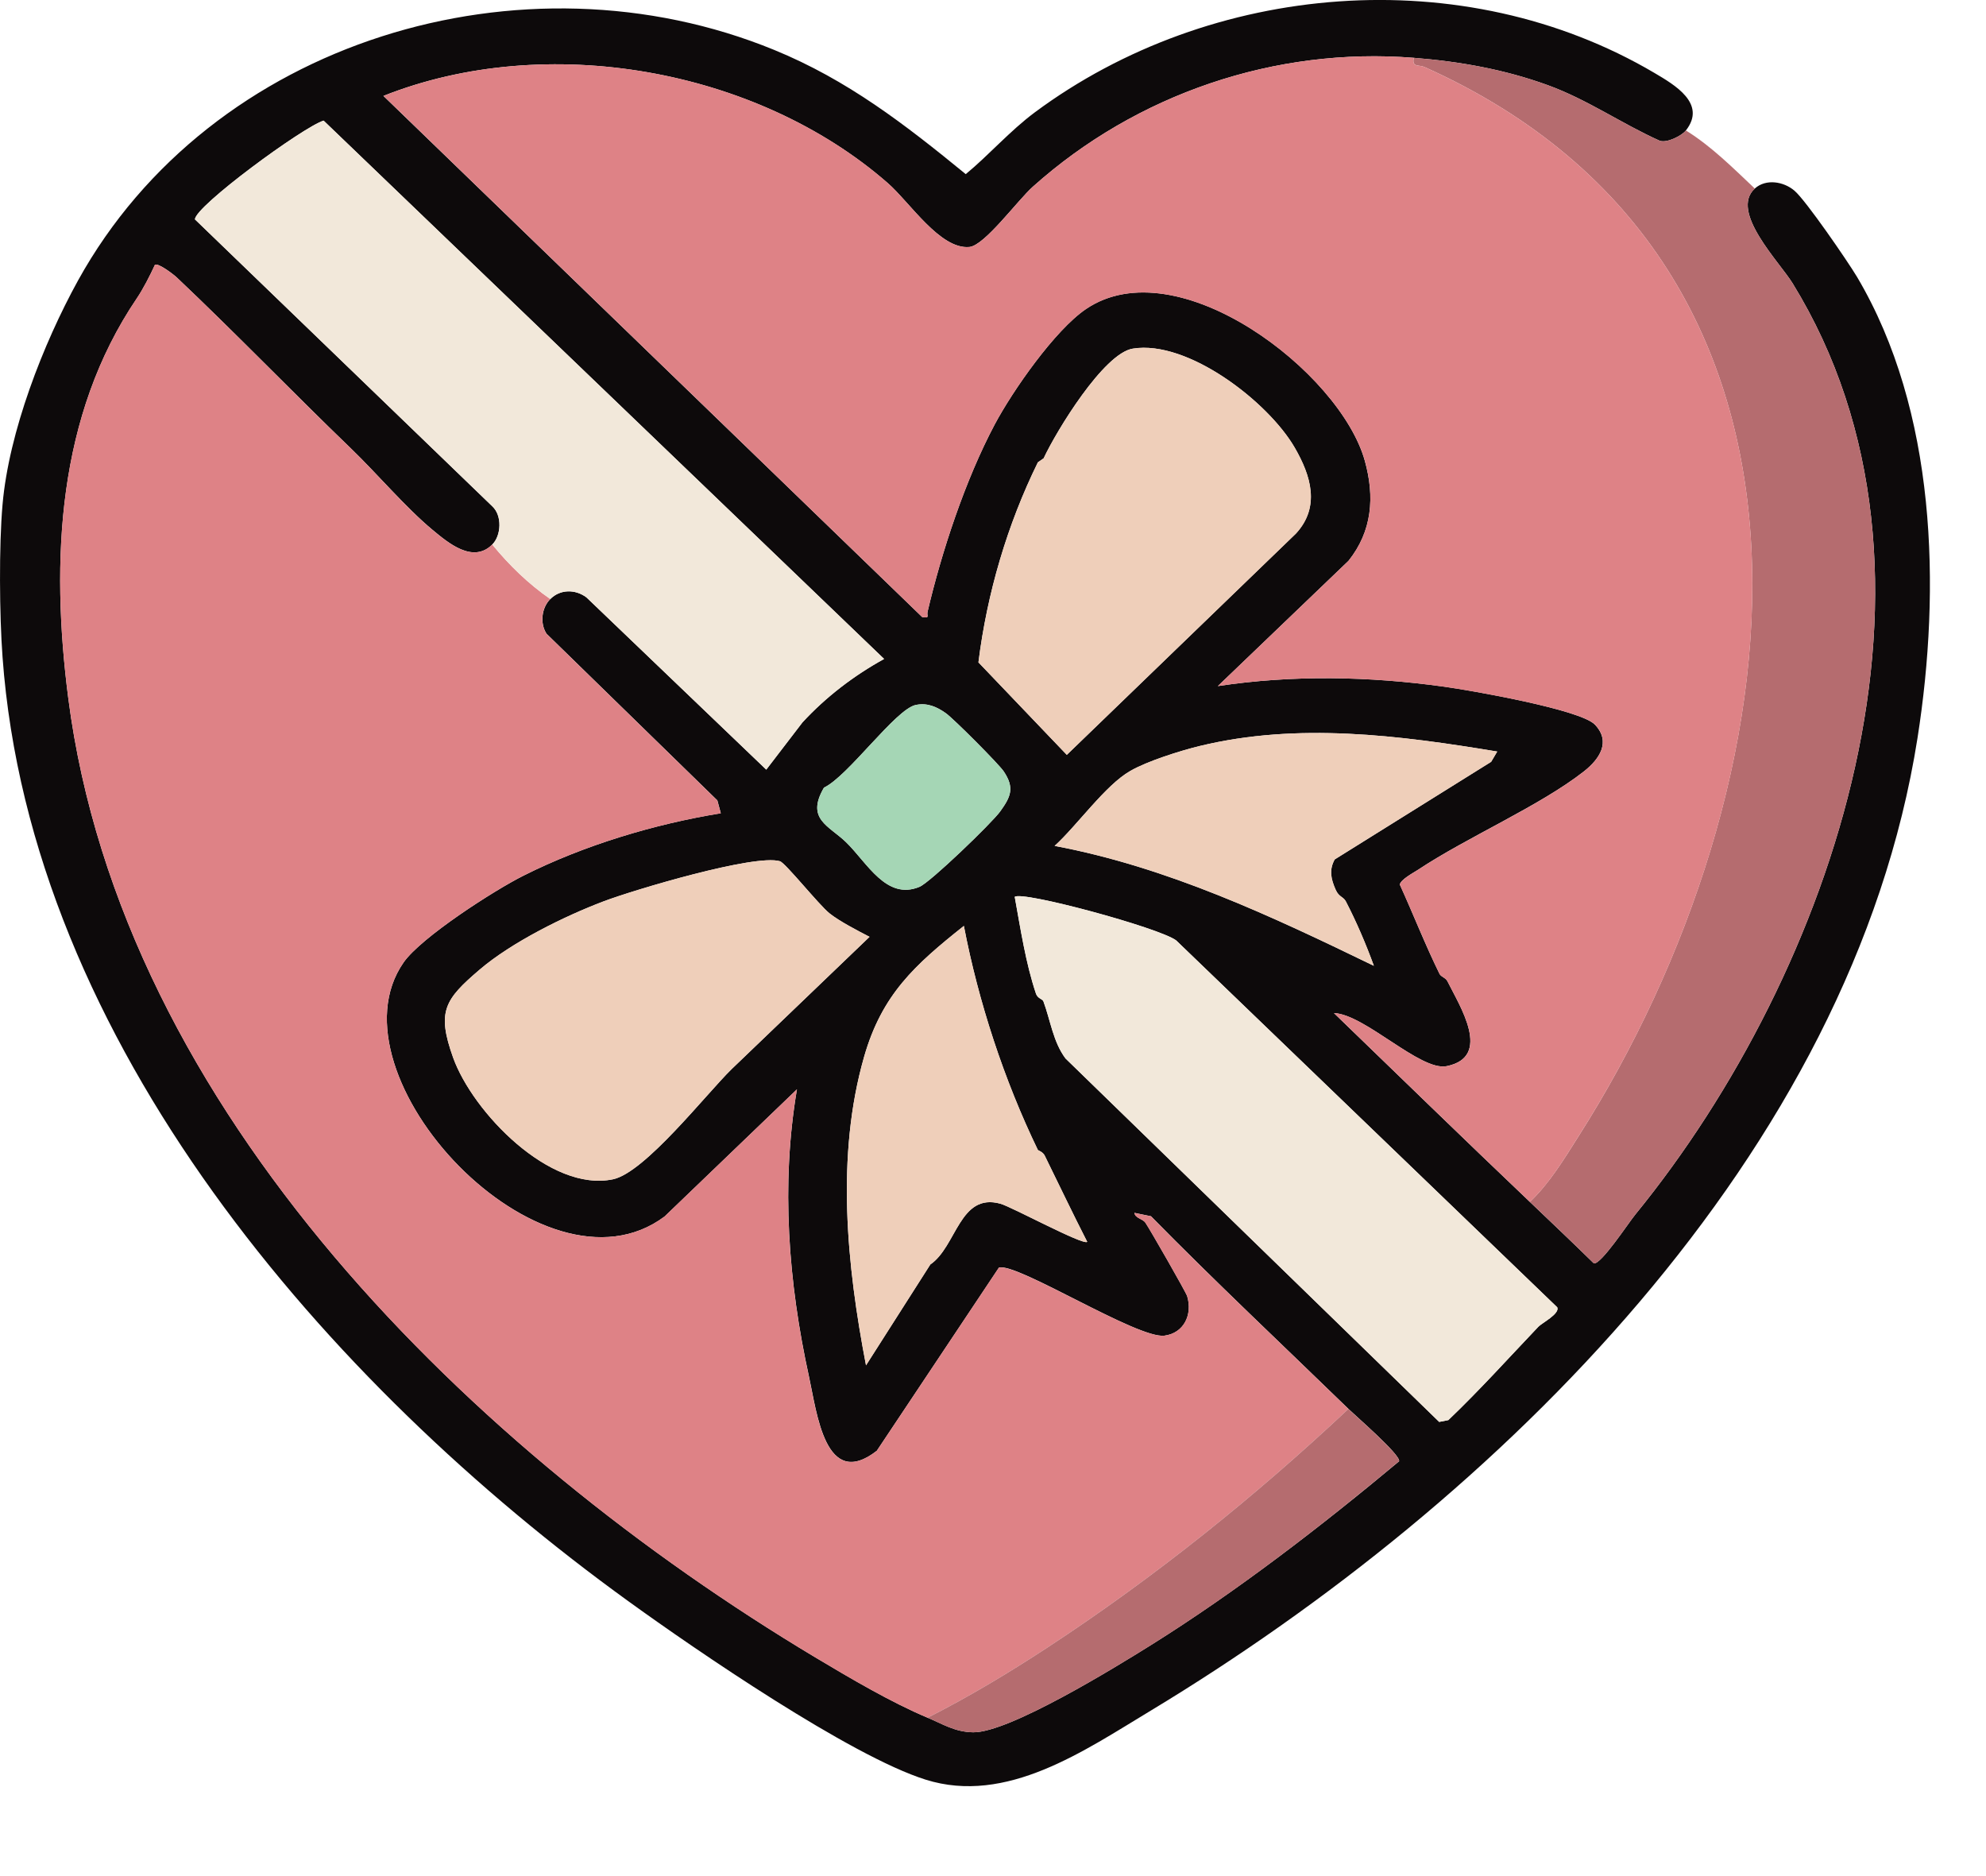
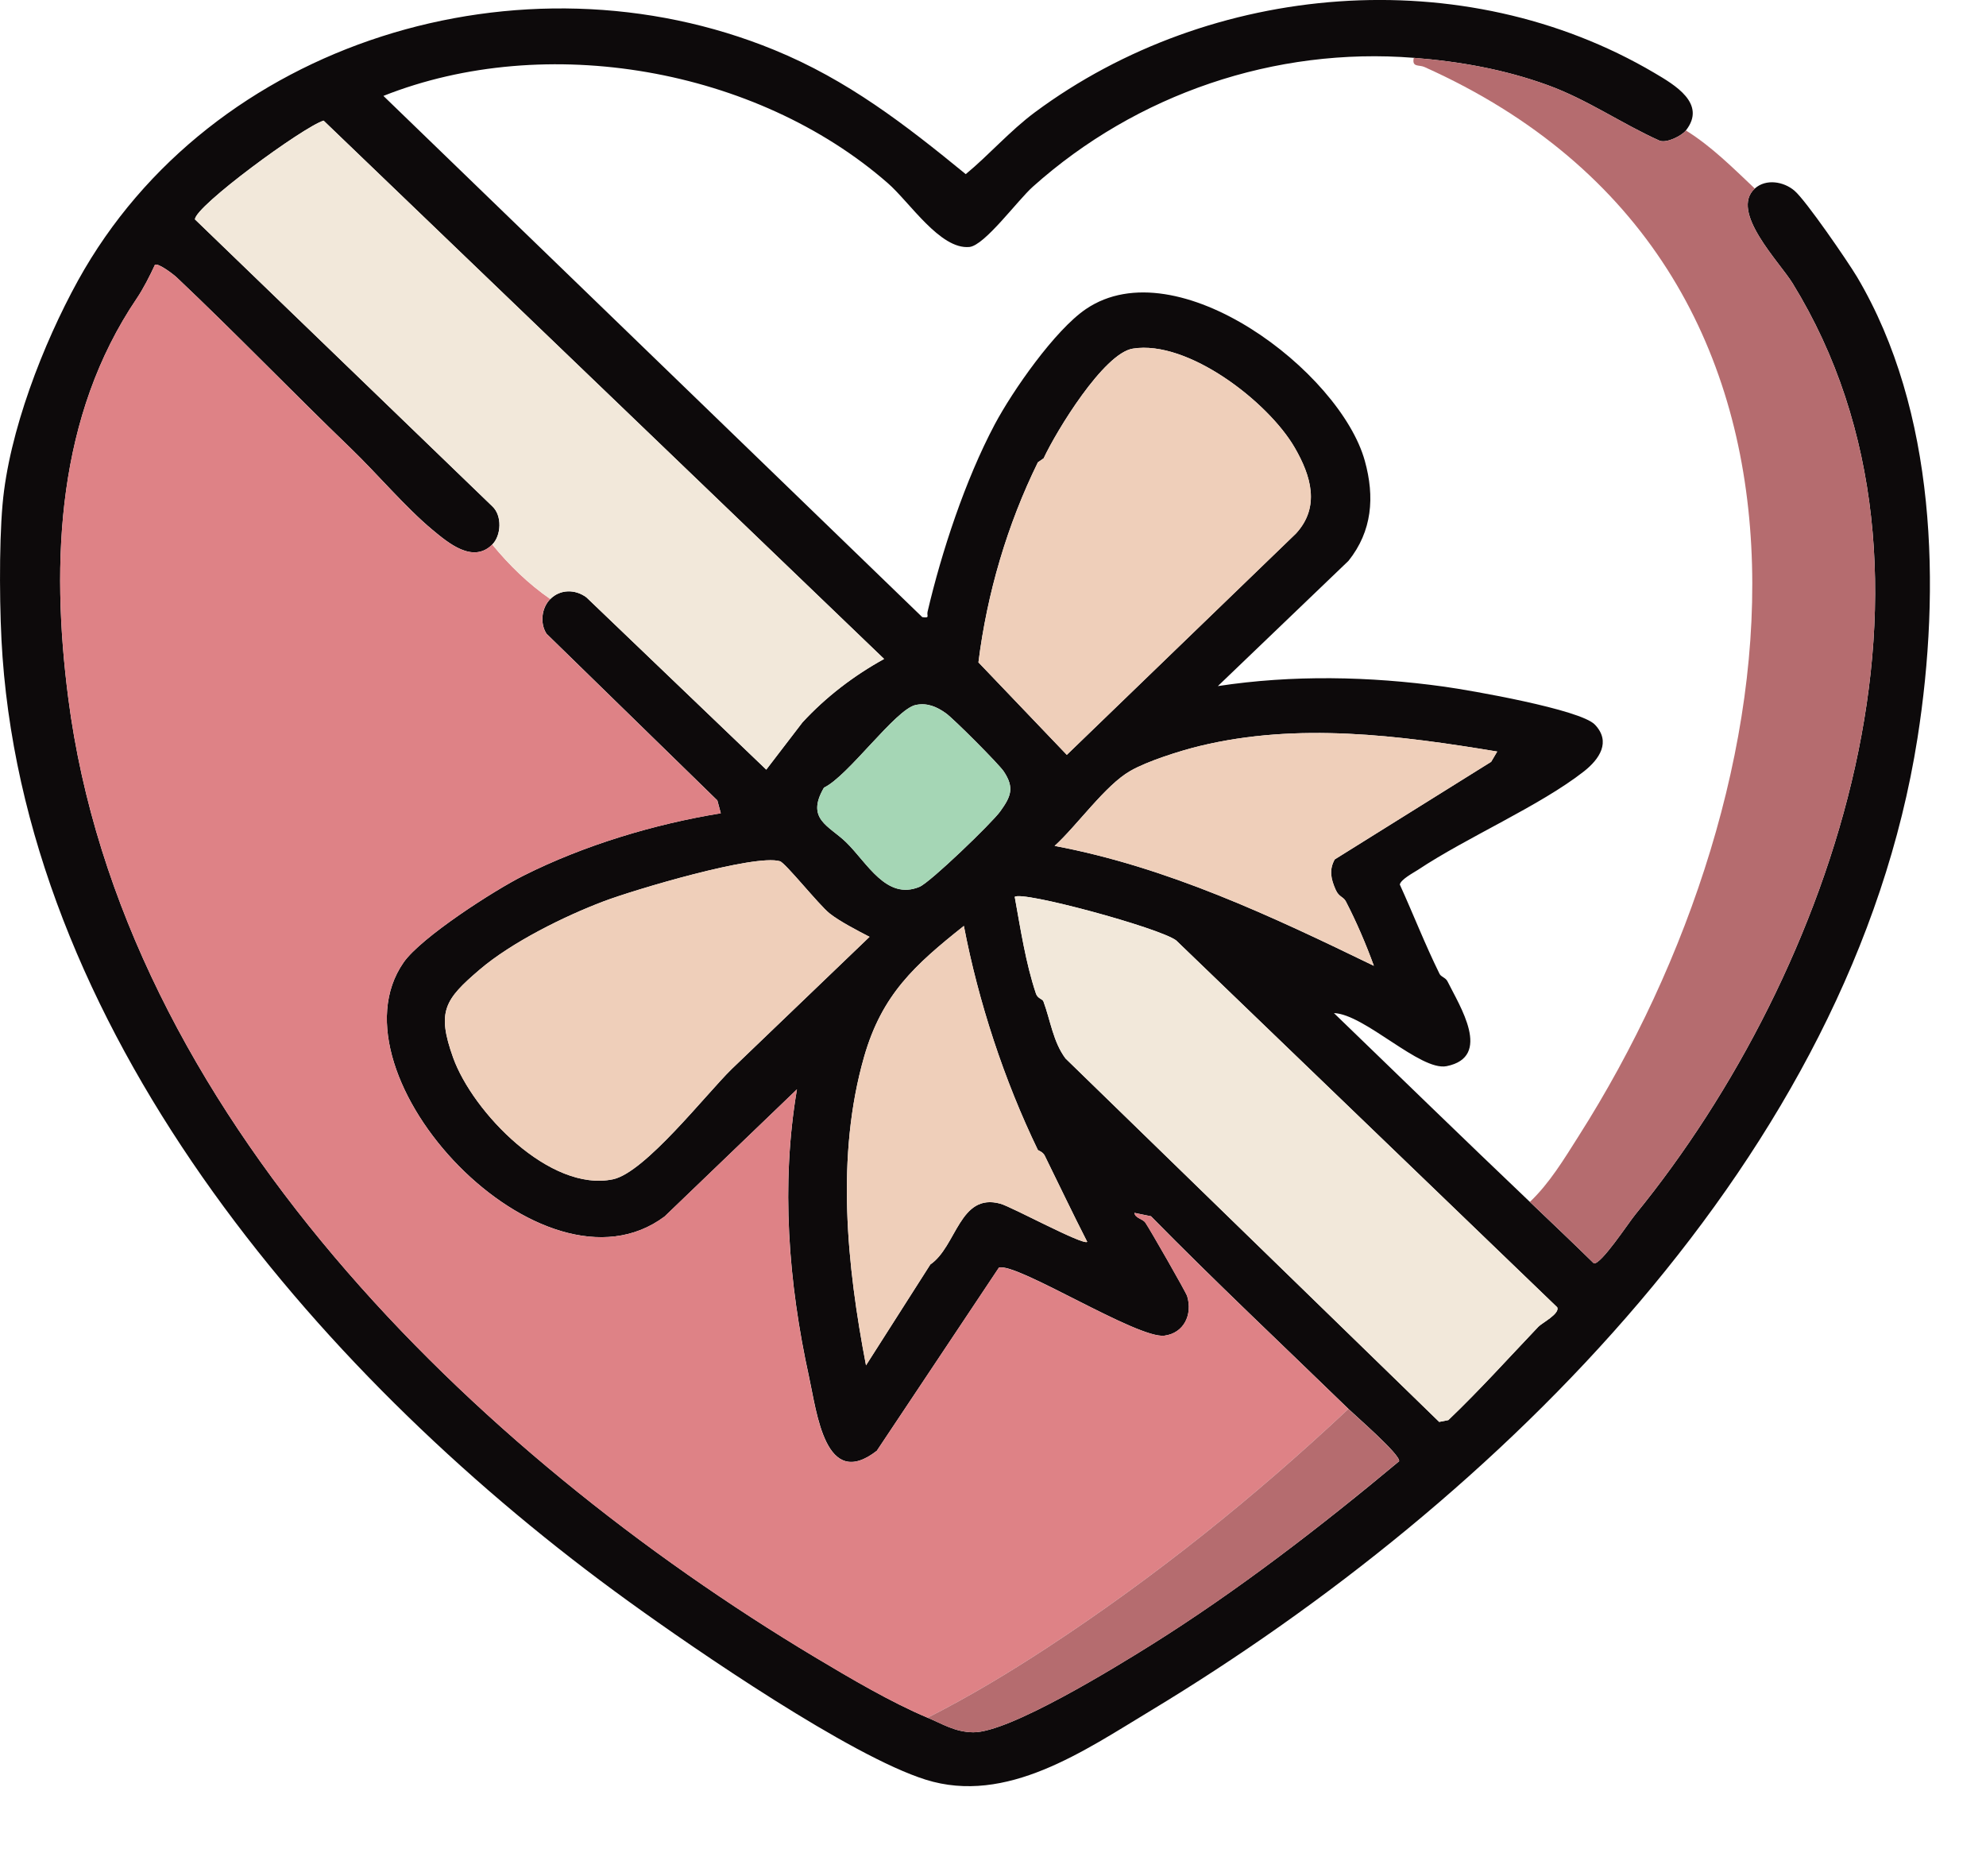
<svg xmlns="http://www.w3.org/2000/svg" width="18px" height="17px" viewBox="0 0 18 17" version="1.1">
  <title>Heart</title>
  <g id="Heart" stroke="none" stroke-width="1" fill="none" fill-rule="evenodd">
    <g id="Group-28-Copy">
      <path d="M9.406,10.419 C9.101,9.788 8.868,9.079 8.736,8.39 C8.291,8.744 7.994,9.011 7.832,9.575 C7.574,10.474 7.675,11.466 7.849,12.372 L8.432,11.458 C8.671,11.295 8.696,10.806 9.066,10.907 C9.167,10.934 9.815,11.286 9.854,11.253 C9.722,10.995 9.597,10.732 9.469,10.472 C9.451,10.435 9.41,10.427 9.406,10.419 L9.406,10.419 Z M13.943,12.022 C13.975,11.988 14.139,11.905 14.114,11.846 L10.66,8.521 C10.507,8.406 9.259,8.069 9.197,8.127 C9.249,8.413 9.297,8.727 9.389,9.002 C9.404,9.049 9.448,9.051 9.457,9.074 C9.521,9.246 9.545,9.44 9.657,9.591 L13.044,12.884 L13.127,12.868 C13.411,12.597 13.673,12.305 13.943,12.022 L13.943,12.022 Z M7.881,8.489 C7.775,8.434 7.608,8.348 7.518,8.276 C7.422,8.199 7.119,7.819 7.069,7.804 C6.841,7.736 5.744,8.064 5.472,8.167 C5.115,8.302 4.637,8.539 4.348,8.786 C4.03,9.057 3.957,9.165 4.107,9.584 C4.285,10.077 4.984,10.805 5.556,10.686 C5.846,10.625 6.401,9.913 6.631,9.688 L7.881,8.489 Z M13.57,6.81 C12.682,6.663 11.762,6.544 10.873,6.76 C10.696,6.803 10.398,6.897 10.244,6.986 C10.017,7.115 9.76,7.483 9.558,7.665 C10.581,7.857 11.525,8.302 12.452,8.752 C12.38,8.554 12.295,8.355 12.198,8.168 C12.176,8.125 12.135,8.129 12.106,8.063 C12.063,7.967 12.044,7.884 12.097,7.788 L13.515,6.903 L13.57,6.81 Z M8.3,6.388 C8.118,6.425 7.686,7.035 7.468,7.137 C7.301,7.423 7.513,7.481 7.669,7.632 C7.859,7.817 8.033,8.161 8.334,8.036 C8.432,7.995 8.989,7.458 9.065,7.353 C9.162,7.219 9.197,7.139 9.098,6.991 C9.054,6.924 8.642,6.511 8.573,6.463 C8.491,6.404 8.405,6.366 8.3,6.388 L8.3,6.388 Z M9.407,4.189 C9.129,4.754 8.946,5.376 8.868,6.002 L9.669,6.84 L11.745,4.835 C11.968,4.593 11.882,4.311 11.734,4.056 C11.495,3.642 10.766,3.078 10.267,3.159 C10.003,3.201 9.573,3.907 9.459,4.153 L9.407,4.189 Z M4.462,4.934 C4.286,5.109 4.062,4.919 3.92,4.801 C3.679,4.601 3.415,4.289 3.179,4.062 C2.661,3.563 2.134,3.017 1.602,2.514 C1.575,2.488 1.433,2.379 1.404,2.4 C1.361,2.494 1.297,2.62 1.24,2.704 C0.521,3.765 0.457,5.074 0.619,6.328 C1.104,10.074 4.298,13.167 7.391,15.019 C7.703,15.205 8.076,15.426 8.408,15.565 C8.541,15.62 8.655,15.695 8.82,15.697 C9.145,15.702 10.114,15.105 10.431,14.907 C11.214,14.417 11.975,13.83 12.681,13.241 C12.693,13.181 12.289,12.832 12.222,12.767 C11.624,12.186 11.016,11.615 10.432,11.021 L10.282,10.99 C10.29,11.041 10.355,11.041 10.382,11.08 C10.423,11.14 10.749,11.709 10.76,11.745 C10.81,11.911 10.732,12.08 10.554,12.103 C10.31,12.134 9.216,11.438 9.054,11.486 L7.947,13.146 C7.48,13.509 7.404,12.801 7.333,12.477 C7.145,11.622 7.077,10.733 7.223,9.871 L6.024,11.023 C4.919,11.848 2.944,9.746 3.658,8.721 C3.817,8.493 4.48,8.067 4.746,7.934 C5.294,7.659 5.928,7.468 6.533,7.369 L6.502,7.253 L4.953,5.742 C4.892,5.646 4.909,5.507 4.988,5.428 C5.078,5.338 5.214,5.338 5.315,5.413 L6.945,6.974 L7.273,6.546 C7.485,6.316 7.738,6.122 8.013,5.971 L2.933,1.093 C2.746,1.151 1.767,1.869 1.767,1.988 L4.462,4.588 C4.553,4.672 4.543,4.852 4.462,4.934 L4.462,4.934 Z M15.28,1.182 C15.243,1.23 15.107,1.299 15.042,1.275 C14.697,1.12 14.387,0.902 14.029,0.772 C13.636,0.629 13.23,0.557 12.814,0.524 C11.556,0.424 10.301,0.851 9.361,1.692 C9.223,1.815 8.924,2.225 8.786,2.238 C8.521,2.263 8.245,1.832 8.046,1.659 C6.854,0.618 4.949,0.284 3.475,0.869 L8.359,5.592 C8.431,5.602 8.398,5.582 8.407,5.543 C8.533,5.004 8.748,4.35 9.015,3.847 C9.177,3.542 9.561,2.991 9.843,2.8 C10.67,2.24 12.147,3.37 12.37,4.176 C12.461,4.503 12.437,4.813 12.222,5.082 L11.038,6.217 C11.712,6.114 12.414,6.128 13.089,6.222 C13.327,6.255 14.325,6.429 14.455,6.566 C14.604,6.722 14.496,6.879 14.357,6.989 C13.955,7.304 13.296,7.586 12.85,7.883 C12.806,7.911 12.696,7.97 12.687,8.015 C12.809,8.283 12.917,8.561 13.047,8.824 C13.061,8.853 13.101,8.857 13.119,8.892 C13.229,9.114 13.529,9.577 13.111,9.661 C12.873,9.708 12.369,9.19 12.09,9.18 C12.681,9.751 13.271,10.325 13.866,10.891 C14.06,11.076 14.254,11.26 14.446,11.448 C14.511,11.46 14.761,11.079 14.821,11.006 C16.618,8.804 17.863,5.193 16.247,2.567 C16.127,2.372 15.674,1.917 15.905,1.708 C16.005,1.618 16.166,1.644 16.264,1.728 C16.366,1.814 16.744,2.364 16.831,2.509 C17.55,3.722 17.593,5.328 17.379,6.689 C16.785,10.458 13.573,13.603 10.431,15.5 C9.828,15.863 9.123,16.357 8.389,16.126 C7.708,15.912 6.311,14.955 5.696,14.51 C2.965,12.537 0.278,9.446 0.023,5.954 C-0.005,5.578 -0.01,4.944 0.023,4.572 C0.08,3.915 0.391,3.115 0.707,2.542 C1.911,0.364 4.738,-0.481 7.016,0.452 C7.681,0.724 8.203,1.128 8.753,1.578 C8.961,1.407 9.153,1.186 9.379,1.018 C10.975,-0.166 13.263,-0.36 14.995,0.661 C15.178,0.769 15.471,0.939 15.28,1.182 L15.28,1.182 Z" id="Fill-4" fill="#0D0A0B" />
      <path d="M15.905,1.709 C15.674,1.917 16.127,2.372 16.247,2.567 C17.863,5.193 16.618,8.804 14.821,11.006 C14.761,11.079 14.511,11.46 14.446,11.448 C14.255,11.26 14.06,11.076 13.866,10.891 C14.044,10.722 14.175,10.504 14.307,10.296 C16.315,7.142 16.939,2.413 12.91,0.607 C12.862,0.585 12.794,0.613 12.814,0.524 C13.23,0.557 13.636,0.629 14.029,0.772 C14.387,0.902 14.697,1.12 15.042,1.275 C15.107,1.299 15.243,1.23 15.28,1.182 C15.512,1.326 15.708,1.523 15.905,1.709 Z" id="Fill-6" fill="#B56C6F" />
      <path d="M8.407,15.565 C8.076,15.426 7.702,15.206 7.39,15.019 C4.297,13.167 1.104,10.074 0.619,6.328 C0.456,5.074 0.521,3.766 1.239,2.704 C1.296,2.62 1.361,2.495 1.404,2.4 C1.433,2.38 1.574,2.488 1.602,2.514 C2.134,3.017 2.66,3.564 3.179,4.062 C3.414,4.289 3.678,4.602 3.92,4.802 C4.061,4.919 4.286,5.11 4.461,4.934 C4.614,5.121 4.789,5.291 4.987,5.428 C4.908,5.507 4.891,5.647 4.953,5.743 L6.501,7.253 L6.533,7.37 C5.927,7.468 5.294,7.659 4.745,7.934 C4.479,8.067 3.817,8.493 3.658,8.721 C2.944,9.746 4.919,11.849 6.023,11.023 L7.223,9.871 C7.076,10.734 7.145,11.623 7.332,12.478 C7.403,12.802 7.479,13.51 7.947,13.146 L9.053,11.487 C9.215,11.439 10.31,12.134 10.553,12.103 C10.731,12.08 10.809,11.911 10.76,11.746 C10.749,11.709 10.422,11.14 10.381,11.08 C10.355,11.042 10.289,11.041 10.281,10.991 L10.431,11.021 C11.016,11.616 11.624,12.187 12.221,12.767 C11.379,13.558 10.464,14.293 9.496,14.927 C9.147,15.156 8.777,15.378 8.407,15.565" id="Fill-8" fill="#DE8286" />
-       <path d="M12.814,0.524 C12.794,0.614 12.862,0.585 12.91,0.607 C16.939,2.413 16.316,7.142 14.307,10.296 C14.175,10.504 14.044,10.723 13.866,10.891 C13.271,10.325 12.682,9.751 12.091,9.18 C12.369,9.19 12.873,9.708 13.111,9.661 C13.53,9.578 13.229,9.114 13.119,8.892 C13.101,8.857 13.061,8.853 13.047,8.825 C12.918,8.561 12.809,8.283 12.687,8.016 C12.696,7.97 12.807,7.911 12.85,7.883 C13.296,7.587 13.955,7.305 14.357,6.989 C14.497,6.879 14.604,6.722 14.456,6.566 C14.325,6.429 13.327,6.256 13.089,6.223 C12.414,6.128 11.712,6.114 11.038,6.217 L12.222,5.082 C12.437,4.813 12.461,4.503 12.371,4.177 C12.147,3.371 10.67,2.241 9.844,2.8 C9.561,2.991 9.177,3.543 9.015,3.847 C8.748,4.35 8.533,5.004 8.407,5.543 C8.398,5.582 8.431,5.602 8.359,5.592 L3.476,0.869 C4.949,0.284 6.854,0.618 8.047,1.659 C8.245,1.833 8.521,2.263 8.786,2.238 C8.925,2.225 9.223,1.815 9.361,1.692 C10.301,0.851 11.556,0.424 12.814,0.524" id="Fill-10" fill="#DE8286" />
      <path d="M4.462,4.934 C4.544,4.852 4.553,4.673 4.462,4.588 L1.767,1.988 C1.768,1.869 2.747,1.151 2.933,1.093 L8.013,5.971 C7.738,6.123 7.485,6.316 7.273,6.546 L6.945,6.974 L5.315,5.413 C5.214,5.338 5.078,5.338 4.988,5.428 C4.79,5.291 4.615,5.121 4.462,4.934" id="Fill-12" fill="#F2E8DA" />
      <path d="M13.943,12.022 C13.673,12.306 13.411,12.597 13.127,12.868 L13.044,12.885 L9.657,9.591 C9.544,9.44 9.521,9.246 9.457,9.074 C9.448,9.051 9.404,9.049 9.389,9.003 C9.296,8.728 9.249,8.413 9.197,8.127 C9.258,8.069 10.506,8.407 10.66,8.522 L14.114,11.846 C14.139,11.905 13.975,11.988 13.943,12.022" id="Fill-14" fill="#F2E8DA" />
      <path d="M9.407,4.189 L9.459,4.153 C9.574,3.907 10.004,3.201 10.268,3.159 C10.766,3.078 11.495,3.642 11.735,4.056 C11.882,4.311 11.969,4.593 11.746,4.835 L9.669,6.84 L8.868,6.002 C8.947,5.376 9.129,4.754 9.407,4.189" id="Fill-16" fill="#EFCFBA" />
      <path d="M7.881,8.489 L6.63,9.688 C6.4,9.913 5.845,10.626 5.555,10.686 C4.984,10.806 4.284,10.077 4.107,9.584 C3.957,9.165 4.03,9.057 4.347,8.786 C4.636,8.539 5.115,8.302 5.472,8.167 C5.744,8.064 6.841,7.736 7.069,7.804 C7.118,7.819 7.421,8.199 7.518,8.276 C7.608,8.348 7.774,8.434 7.881,8.489" id="Fill-18" fill="#EFCFBA" />
      <path d="M9.406,10.419 C9.41,10.427 9.451,10.435 9.469,10.472 C9.597,10.732 9.722,10.995 9.854,11.253 C9.815,11.286 9.167,10.934 9.066,10.907 C8.696,10.806 8.671,11.295 8.432,11.458 L7.849,12.372 C7.675,11.466 7.574,10.474 7.832,9.575 C7.994,9.011 8.291,8.744 8.736,8.39 C8.868,9.079 9.101,9.788 9.406,10.419" id="Fill-20" fill="#EFCFBA" />
      <path d="M13.57,6.81 L13.515,6.903 L12.097,7.787 C12.044,7.884 12.064,7.967 12.106,8.063 C12.135,8.129 12.176,8.125 12.198,8.168 C12.295,8.355 12.38,8.554 12.452,8.751 C11.525,8.302 10.581,7.857 9.559,7.665 C9.76,7.483 10.018,7.115 10.244,6.986 C10.398,6.897 10.696,6.803 10.873,6.76 C11.762,6.544 12.682,6.663 13.57,6.81" id="Fill-22" fill="#EFCFBA" />
      <path d="M8.407,15.565 C8.777,15.378 9.147,15.156 9.496,14.927 C10.464,14.293 11.379,13.558 12.221,12.767 C12.288,12.833 12.693,13.181 12.68,13.241 C11.974,13.83 11.214,14.418 10.43,14.908 C10.113,15.106 9.145,15.702 8.82,15.697 C8.655,15.695 8.54,15.621 8.407,15.565" id="Fill-24" fill="#B56C6F" />
      <path d="M8.3,6.388 C8.404,6.367 8.49,6.405 8.573,6.463 C8.641,6.512 9.054,6.925 9.098,6.991 C9.196,7.14 9.161,7.219 9.065,7.353 C8.989,7.458 8.432,7.995 8.333,8.036 C8.033,8.161 7.859,7.817 7.668,7.632 C7.513,7.481 7.301,7.423 7.468,7.137 C7.686,7.035 8.118,6.425 8.3,6.388" id="Fill-26" fill="#A5D6B5" />
    </g>
  </g>
</svg>